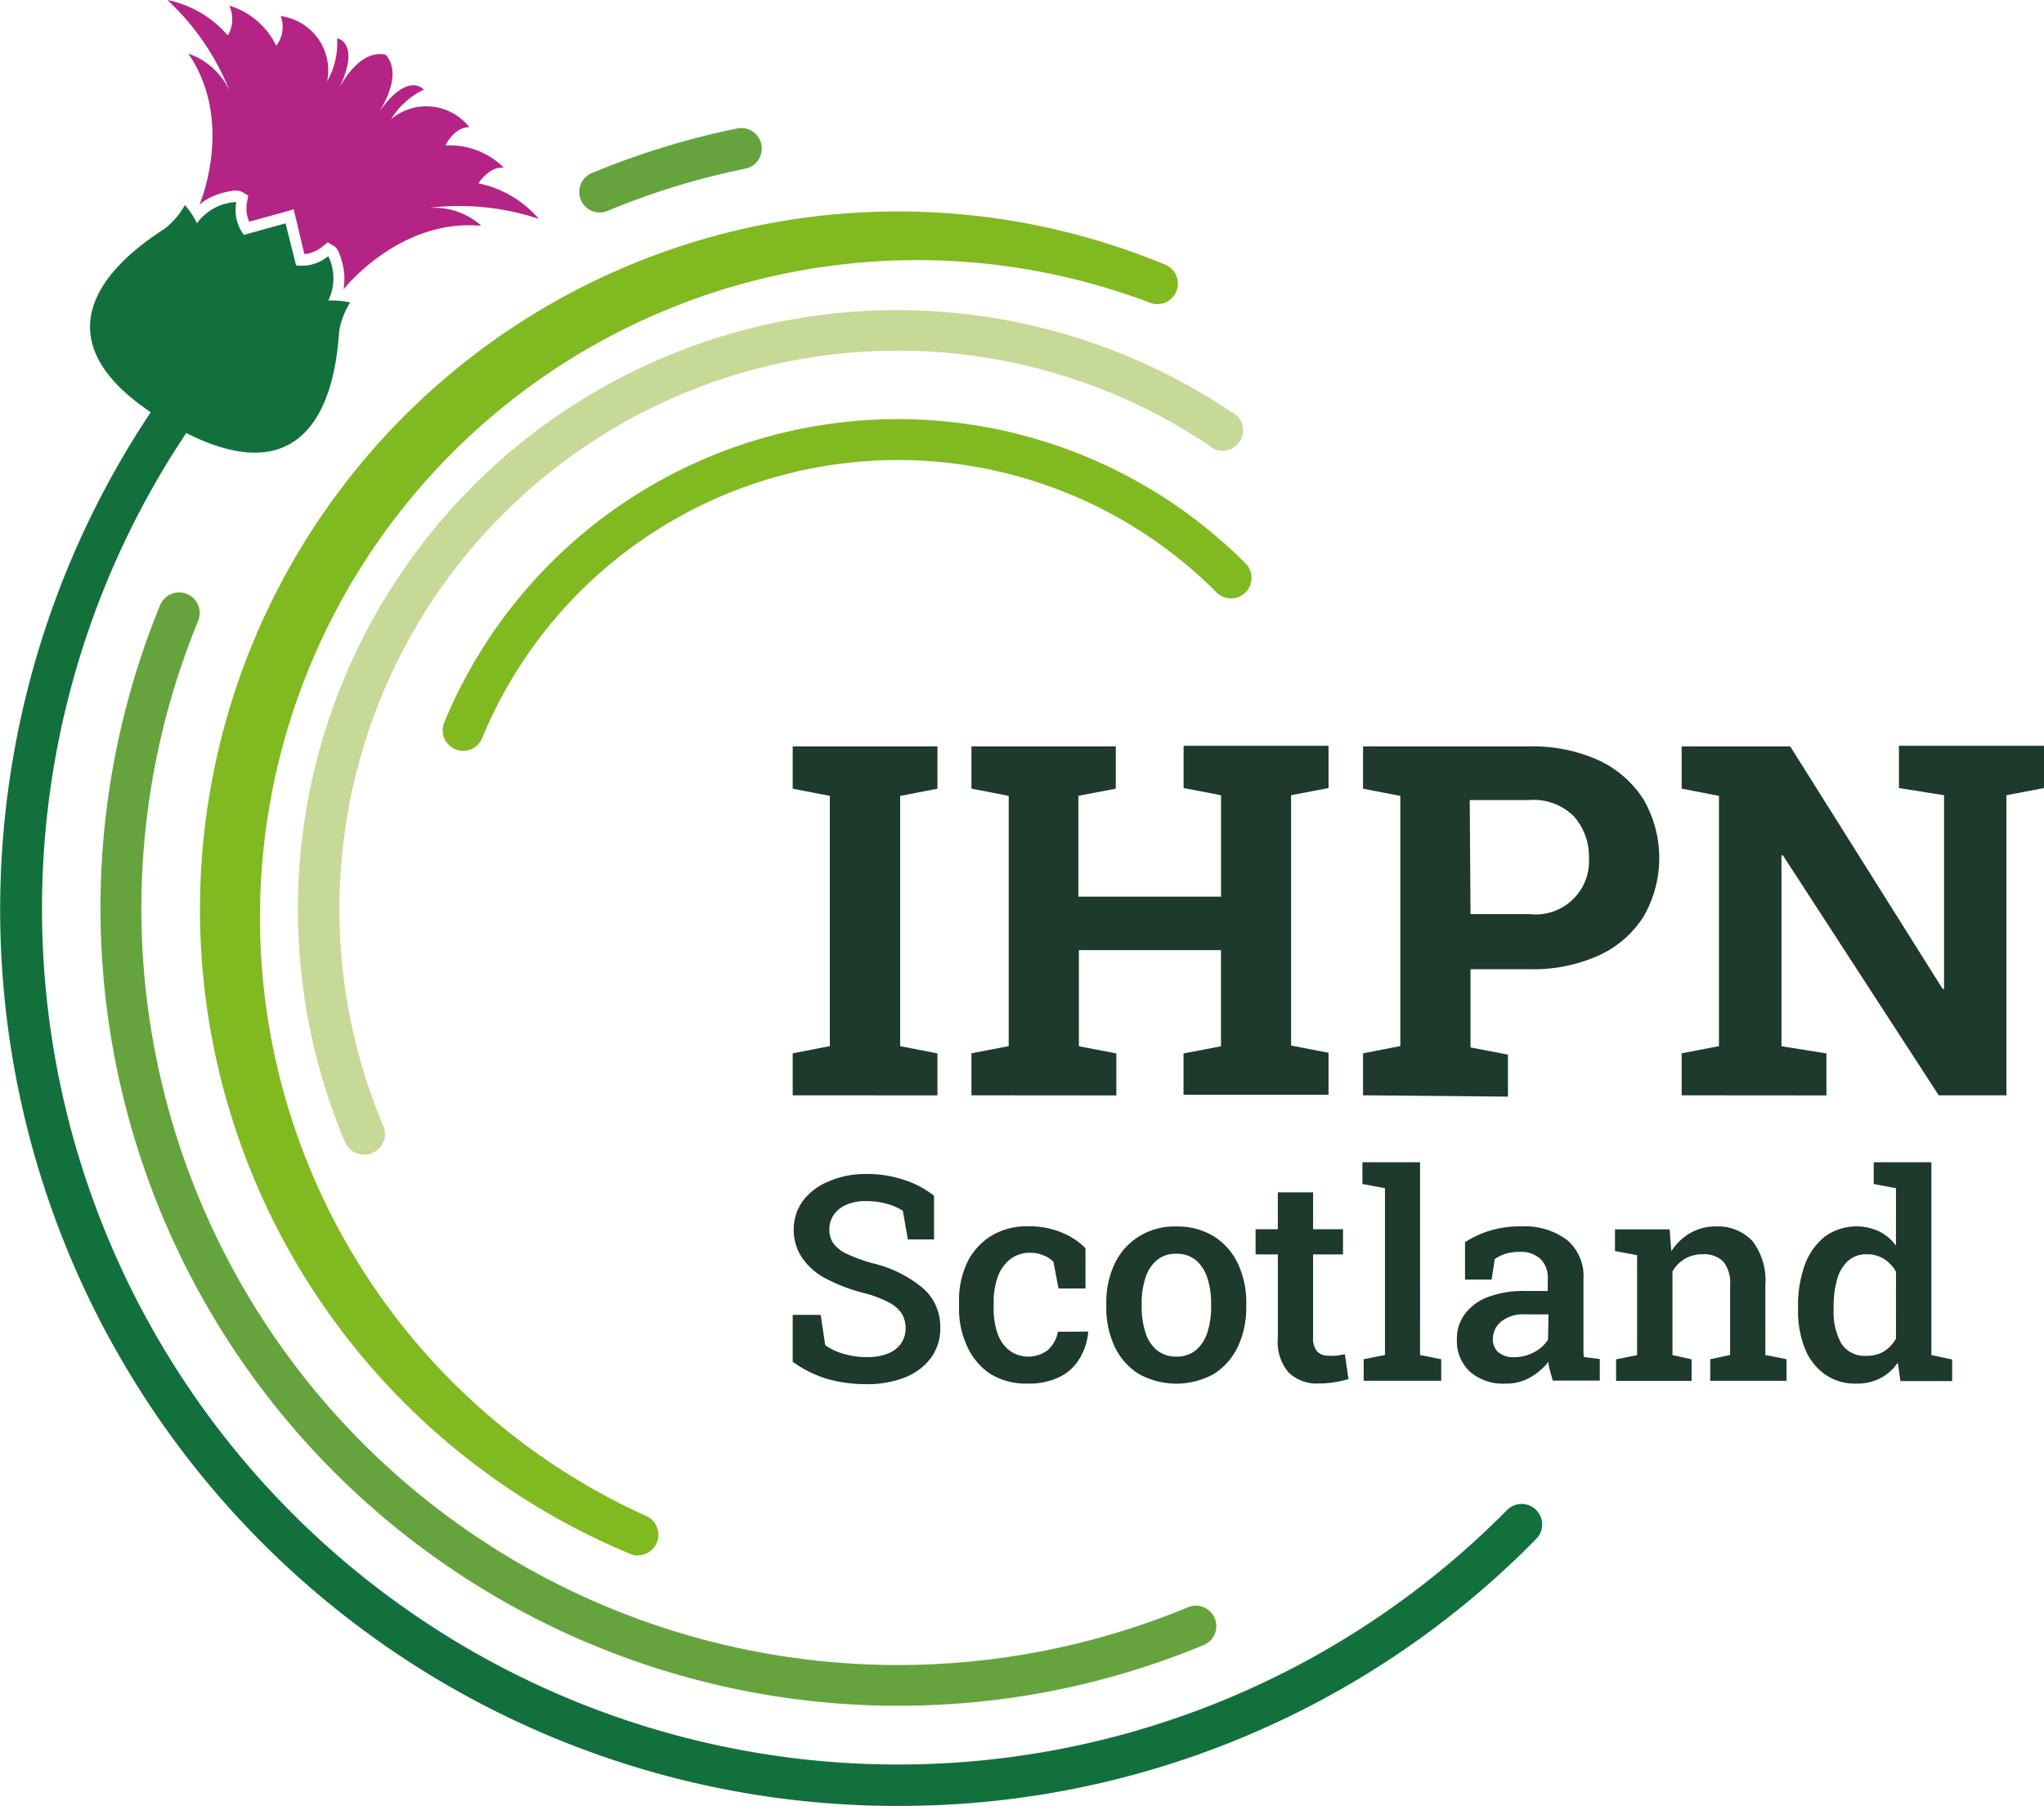
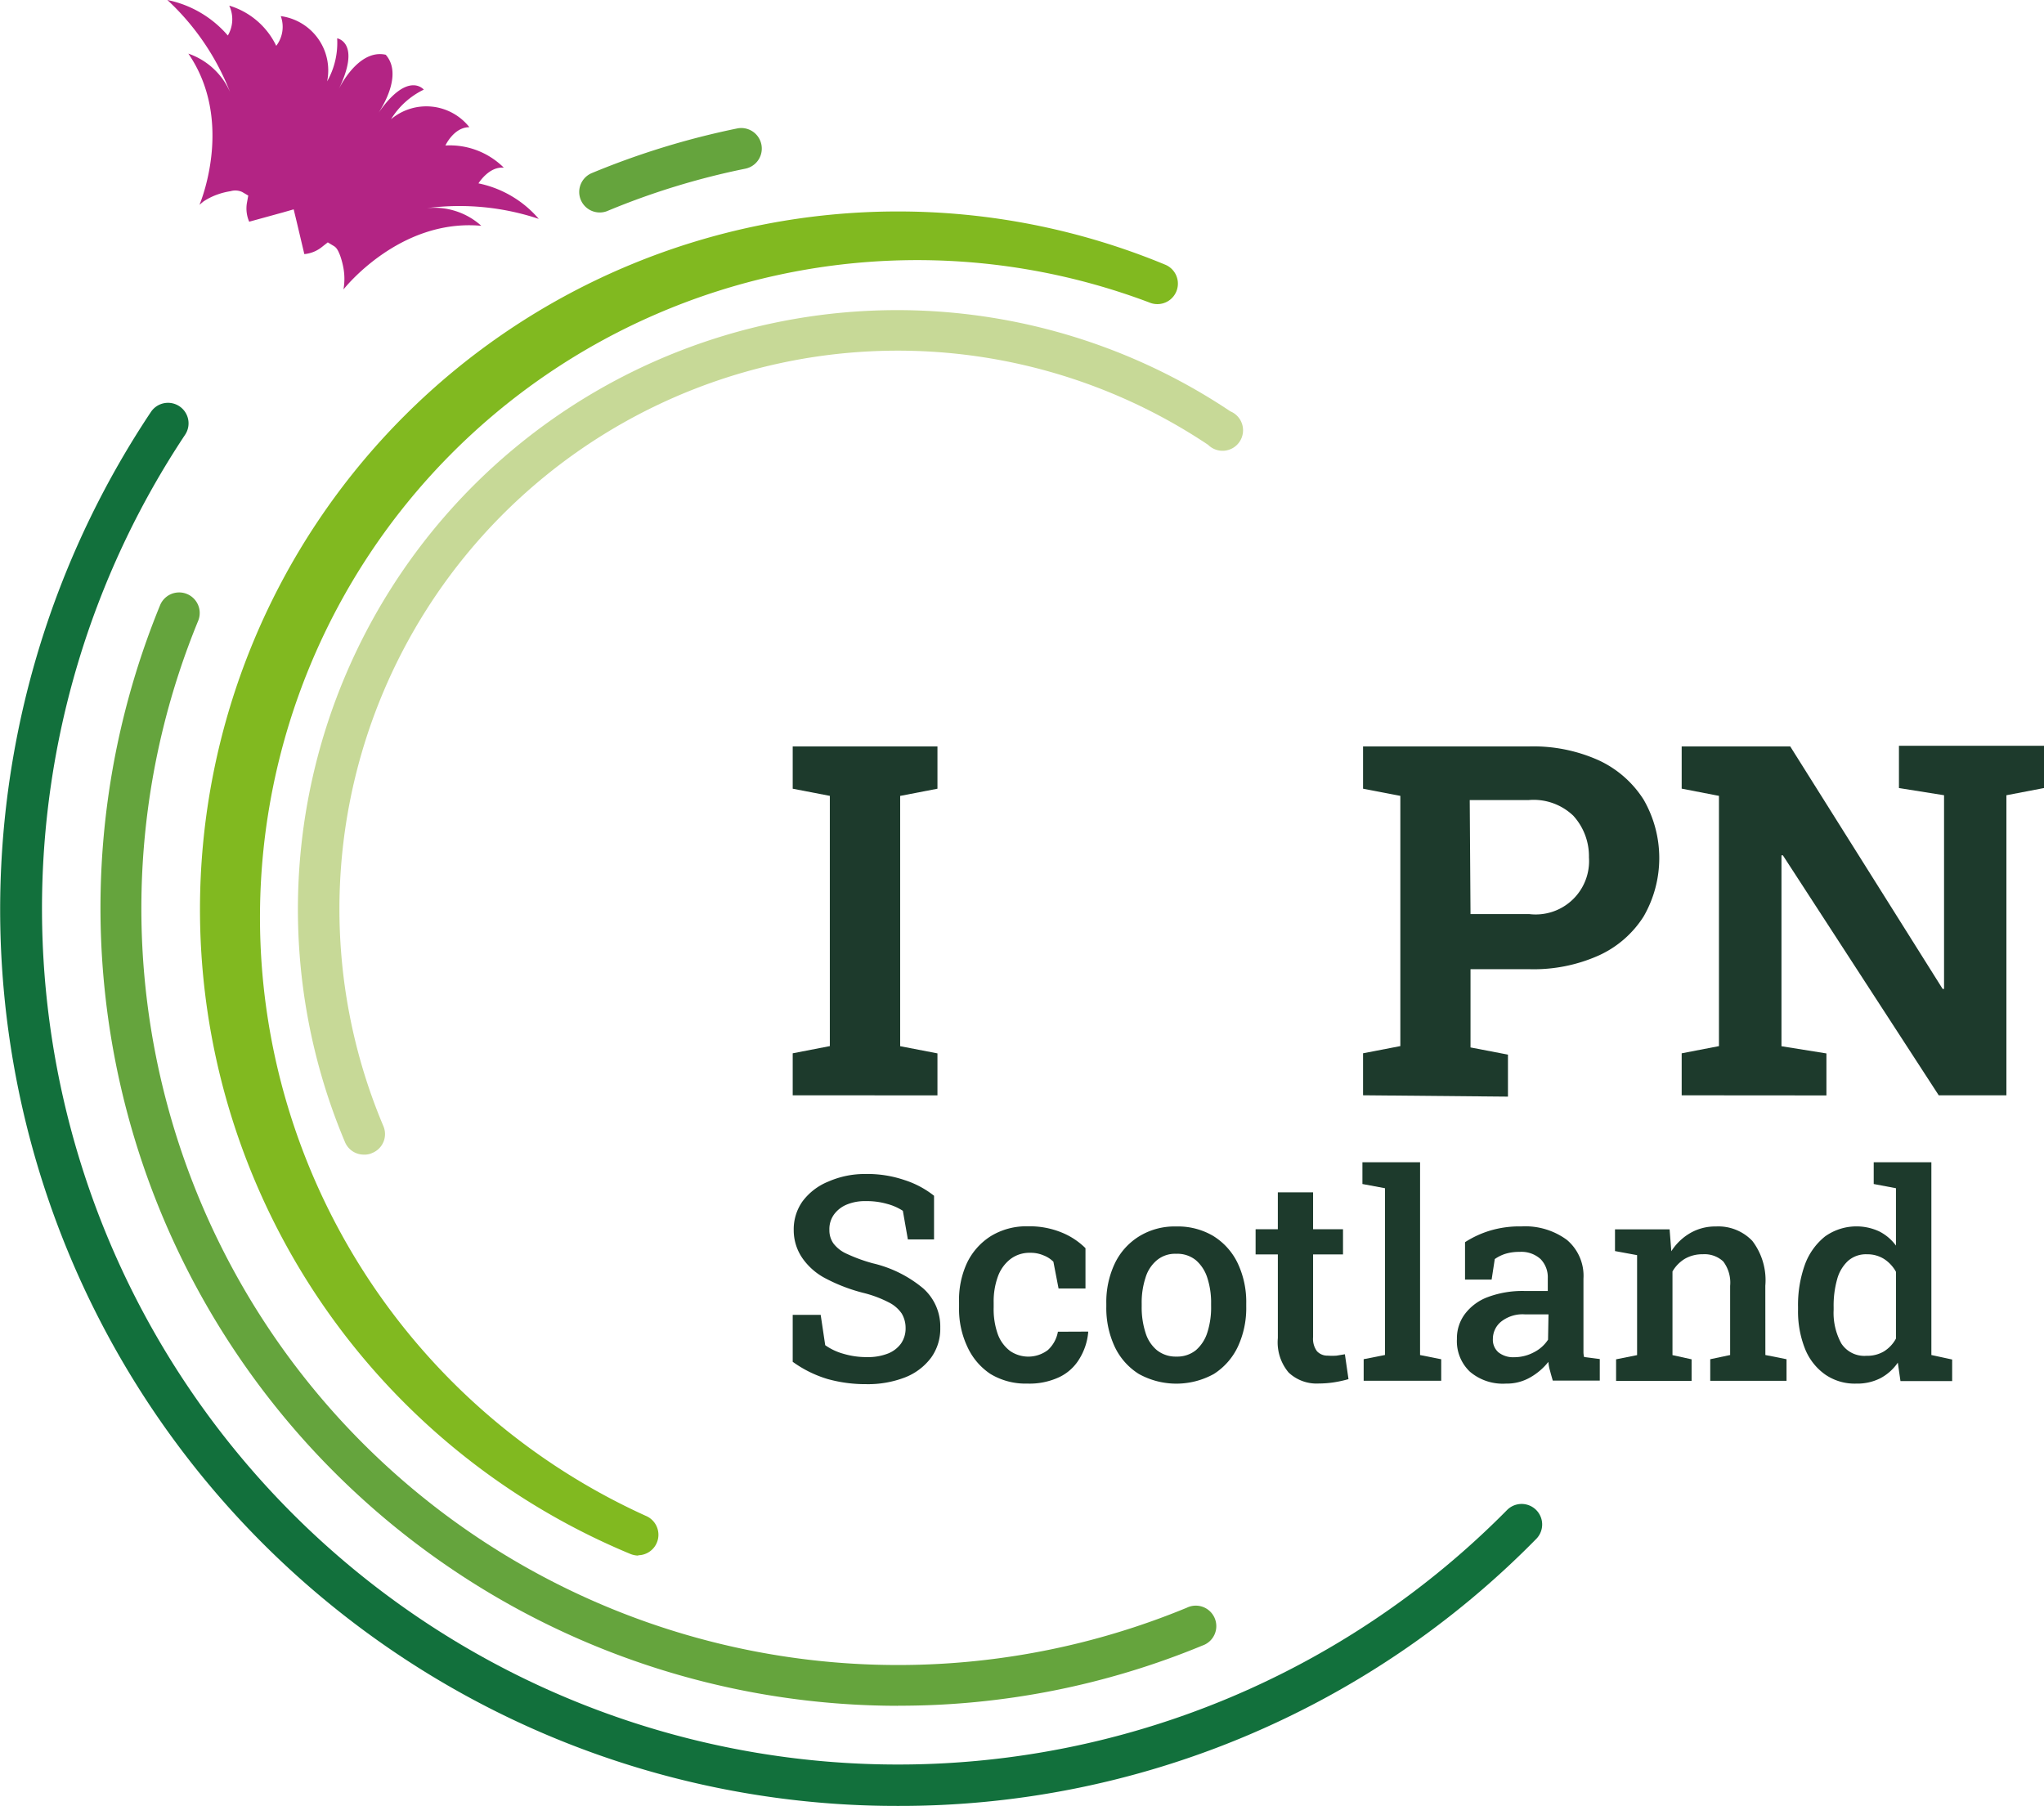
<svg xmlns="http://www.w3.org/2000/svg" width="146" height="129" viewBox="0 0 146 129">
  <g id="Group_90" data-name="Group 90" transform="translate(-28.775 -15.57)">
    <g id="Group_92" data-name="Group 92" transform="translate(28.775 15.57)">
      <g id="Group_90-2" data-name="Group 90" transform="translate(0 0.829)">
        <path id="Path_269" data-name="Path 269" d="M136.373,125.819a1.489,1.489,0,0,1-1.029-.425,1.463,1.463,0,0,1,0-2.067A61.136,61.136,0,1,0,40.875,46.54a1.456,1.456,0,0,1-2.025.4,1.474,1.474,0,0,1-.414-2.034,64.085,64.085,0,1,1,98.989,80.464A1.489,1.489,0,0,1,136.373,125.819Z" transform="translate(-27.655 -16.311)" fill="none" />
        <path id="Path_270" data-name="Path 270" d="M108.649,132.391a1.466,1.466,0,0,1-1.365-.905,1.486,1.486,0,0,1,.794-1.911A54,54,0,0,0,76.548,26.759a1.466,1.466,0,1,1-.593-2.872,56.929,56.929,0,0,1,33.254,108.4A1.467,1.467,0,0,1,108.649,132.391Z" transform="translate(-23.304 -15.563)" fill="none" />
-         <path id="Path_271" data-name="Path 271" d="M88.223,128.359A49.7,49.7,0,0,1,69.1,124.582a1.464,1.464,0,1,1,1.119-2.7,46.945,46.945,0,0,0,35.95-86.689,1.464,1.464,0,1,1,1.119-2.7,49.824,49.824,0,0,1-19.1,95.875Z" transform="translate(-24.093 -14.426)" fill="none" />
        <path id="Path_272" data-name="Path 272" d="M90.3,120.208A42.743,42.743,0,0,1,50.858,94.09a1.465,1.465,0,1,1,2.7-1.118,39.875,39.875,0,1,0,58.91-48.692,1.452,1.452,0,0,1-.4-2.023,1.478,1.478,0,0,1,2.036-.4,42.761,42.761,0,0,1-23.8,78.319Z" transform="translate(-26.169 -13.337)" fill="none" />
        <path id="Path_273" data-name="Path 273" d="M89.818,111.324A35.017,35.017,0,0,1,57.37,63a1.465,1.465,0,1,1,2.708,1.118,32.1,32.1,0,1,0,52.4-10.472,1.465,1.465,0,0,1,2.07-2.067,34.986,34.986,0,0,1-24.728,59.745Z" transform="translate(-25.688 -12.209)" fill="none" />
        <path id="Path_274" data-name="Path 274" d="M92.9,141.543A64.033,64.033,0,0,1,39.556,41.968,1.467,1.467,0,0,1,41.995,43.6a61.143,61.143,0,0,0,94.446,76.787,1.467,1.467,0,0,1,2.092,2.056,63.7,63.7,0,0,1-45.629,19.1Z" transform="translate(-28.775 -13.372)" fill="#12703c" />
        <path id="Path_275" data-name="Path 275" d="M67.216,29.785a1.463,1.463,0,0,1-.559-2.816,56.778,56.778,0,0,1,10.372-3.185,1.466,1.466,0,1,1,.593,2.872,53.039,53.039,0,0,0-9.846,3.017A1.389,1.389,0,0,1,67.216,29.785Z" transform="translate(-24.378 -15.437)" fill="#65a43d" />
        <path id="Path_276" data-name="Path 276" d="M92.143,132.967A57,57,0,0,1,39.454,54.336a1.47,1.47,0,0,1,2.719,1.118,54.044,54.044,0,0,0,70.614,70.507,1.464,1.464,0,1,1,1.119,2.7,56.631,56.631,0,0,1-21.763,4.3Z" transform="translate(-28.013 -11.948)" fill="#65a43d" />
        <path id="Path_277" data-name="Path 277" d="M72.865,125.1a1.612,1.612,0,0,1-.559-.112,49.851,49.851,0,1,1,38.189-92.1,1.464,1.464,0,1,1-1.119,2.706,46.944,46.944,0,0,0-35.984,86.666,1.464,1.464,0,0,1-.559,2.816Z" transform="translate(-27.264 -14.81)" fill="#81b920" />
        <path id="Path_278" data-name="Path 278" d="M52.5,95.714a1.455,1.455,0,0,1-1.343-.894,42.8,42.8,0,0,1,63.24-52.2,1.464,1.464,0,1,1-1.589,2.392A39.883,39.883,0,0,0,53.9,93.68a1.452,1.452,0,0,1-.783,1.911,1.277,1.277,0,0,1-.615.123Z" transform="translate(-26.515 -14.067)" fill="#c7d997" />
-         <path id="Path_279" data-name="Path 279" d="M58.5,66.052a1.464,1.464,0,0,1-1.354-2.023,35.064,35.064,0,0,1,57.176-11.421,1.465,1.465,0,1,1-2.07,2.067,32.131,32.131,0,0,0-52.4,10.472A1.455,1.455,0,0,1,58.5,66.052Z" transform="translate(-25.415 -13.249)" fill="#81b920" />
      </g>
      <g id="Group_91" data-name="Group 91" transform="translate(6.431)">
-         <path id="Path_280" data-name="Path 280" d="M52.333,37.62a5.7,5.7,0,0,1,.772-1.967,6.161,6.161,0,0,0-1.566-.134,3.6,3.6,0,0,0,0-3.174,2.934,2.934,0,0,1-2.3.659l-.75-3-2.976.827a2.936,2.936,0,0,1-.537-2.347A3.671,3.671,0,0,0,42.162,30a6.2,6.2,0,0,0-.862-1.3,5.746,5.746,0,0,1-1.354,1.62c-.839.637-11.849,6.9.123,13.936h0C52.042,51.311,52.176,38.66,52.333,37.62Z" transform="translate(-34.523 -14.051)" fill="#12703c" />
        <path id="Path_281" data-name="Path 281" d="M58.034,30.434a17.923,17.923,0,0,1,7.955.771,7.711,7.711,0,0,0-4.308-2.537s.75-1.229,1.813-1.118a5.464,5.464,0,0,0-4.174-1.587s.6-1.308,1.712-1.308a3.919,3.919,0,0,0-5.595-.57,5.592,5.592,0,0,1,2.339-2.112s-1.119-1.375-3.234,1.654c.492-.749,1.656-2.85.515-4.146h0c-1.69-.38-2.965,1.665-3.357,2.459,1.622-3.353-.112-3.632-.112-3.632a5.582,5.582,0,0,1-.716,3.073,3.912,3.912,0,0,0-3.312-4.66,2.233,2.233,0,0,1-.324,2.123,5.458,5.458,0,0,0-3.357-2.872,2.289,2.289,0,0,1-.1,2.135A7.722,7.722,0,0,0,39.46,15.57a17.813,17.813,0,0,1,4.476,6.571A5.044,5.044,0,0,0,40.959,19.4c3.2,4.66,1,10.315.794,10.8h0l.28-.235a4.478,4.478,0,0,1,1.041-.514,4.883,4.883,0,0,1,.9-.224,1.187,1.187,0,0,1,.828.056l.436.257-.09.492a2.367,2.367,0,0,0,.157,1.375l2.439-.671.738-.212.179.738.582,2.459a2.34,2.34,0,0,0,1.276-.525h0l.4-.313.425.257c.19.112.3.279.459.693a5.772,5.772,0,0,1,.235.894,4.331,4.331,0,0,1,0,1.52s3.972-5.085,9.846-4.548a5.005,5.005,0,0,0-3.849-1.263Z" transform="translate(-33.936 -15.57)" fill="#b32484" />
      </g>
    </g>
    <g id="Group_93" data-name="Group 93" transform="translate(85.397 68.844)">
      <path id="Path_282" data-name="Path 282" d="M79.38,88.2v-3l2.652-.514V66.811L79.38,66.3V63.28H89.719V66.3l-2.663.514V84.692l2.663.514v3Z" transform="translate(-79.38 -63.235)" fill="#1d3a2c" />
-       <path id="Path_283" data-name="Path 283" d="M90.79,88.206v-3l2.663-.514V66.816L90.79,66.3V63.285H101.1V66.3l-2.674.514v7.2h10.193V66.771l-2.674-.514V63.24h10.35v3.017l-2.674.514V84.652l2.674.514v3H105.94v-2.95l2.674-.514V77.835H98.466V84.7l2.674.514v3Z" transform="translate(-78.023 -63.24)" fill="#1d3a2c" />
      <path id="Path_284" data-name="Path 284" d="M115.79,88.2v-3l2.663-.514V66.812L115.79,66.3V63.28h11.894a11.38,11.38,0,0,1,4.946.995,7.55,7.55,0,0,1,3.2,2.805,8.351,8.351,0,0,1,0,8.348,7.427,7.427,0,0,1-3.2,2.783,11.38,11.38,0,0,1-4.946.983h-4.218v5.588l2.674.514v3Zm7.676-12.941h4.218a3.813,3.813,0,0,0,4.241-4.057,4.288,4.288,0,0,0-1.119-2.973,4.1,4.1,0,0,0-3.178-1.118H123.41Z" transform="translate(-75.051 -63.236)" fill="#1d3a2c" />
      <path id="Path_285" data-name="Path 285" d="M136.13,88.206v-3l2.663-.514V66.816L136.13,66.3V63.285h7.754l10.887,17.322h.1V66.771l-3.222-.514V63.24H162.01v3.017l-2.685.514V88.206h-4.834L143.358,71.063h-.1V84.7l3.211.514v3Z" transform="translate(-72.632 -63.24)" fill="#1d3a2c" />
    </g>
    <g id="Group_94" data-name="Group 94" transform="translate(85.397 98.593)">
      <path id="Path_286" data-name="Path 286" d="M85.109,96.991a11.477,11.477,0,0,1-1.846-.671,2.428,2.428,0,0,1-.973-.749A1.63,1.63,0,0,1,82,94.611a1.787,1.787,0,0,1,.336-1.118,2.137,2.137,0,0,1,.906-.7,3.36,3.36,0,0,1,1.343-.246,5.275,5.275,0,0,1,1.544.2,3.851,3.851,0,0,1,1.119.492l.358,2.045h1.869V92.164a6.649,6.649,0,0,0-2.1-1.118,8.2,8.2,0,0,0-2.82-.436,6.44,6.44,0,0,0-2.618.536,4.318,4.318,0,0,0-1.857,1.419,3.45,3.45,0,0,0-.627,2.067,3.506,3.506,0,0,0,.627,2,4.6,4.6,0,0,0,1.656,1.441,12.239,12.239,0,0,0,2.73,1.039,8.22,8.22,0,0,1,1.757.659,2.439,2.439,0,0,1,.94.8,2,2,0,0,1,.28,1.028,1.887,1.887,0,0,1-.325,1.118,2.1,2.1,0,0,1-.929.715,3.887,3.887,0,0,1-1.5.257,5.747,5.747,0,0,1-1.678-.235,4.187,4.187,0,0,1-1.309-.615l-.324-2.168H79.38v3.353a8.306,8.306,0,0,0,2.484,1.229,10.082,10.082,0,0,0,2.775.369,7.336,7.336,0,0,0,2.786-.492,4.251,4.251,0,0,0,1.846-1.408,3.518,3.518,0,0,0,.649-2.123A3.641,3.641,0,0,0,88.7,98.78,8.687,8.687,0,0,0,85.109,96.991Z" transform="translate(-79.38 -89.772)" fill="#1d3a2c" />
      <path id="Path_287" data-name="Path 287" d="M97.061,101.483a2.335,2.335,0,0,1-.716,1.308,2.307,2.307,0,0,1-2.7.067,2.637,2.637,0,0,1-.873-1.185,5.336,5.336,0,0,1-.3-1.922V99.4a5.2,5.2,0,0,1,.3-1.855,2.76,2.76,0,0,1,.9-1.252,2.24,2.24,0,0,1,1.41-.447,2.307,2.307,0,0,1,.94.179,2.026,2.026,0,0,1,.716.458l.369,1.911H99.03V95.515A5.159,5.159,0,0,0,97.34,94.4a6.037,6.037,0,0,0-2.428-.447,4.849,4.849,0,0,0-2.641.7,4.628,4.628,0,0,0-1.712,1.933A6.3,6.3,0,0,0,90,99.4v.346a6.3,6.3,0,0,0,.6,2.827,4.639,4.639,0,0,0,1.634,1.922,4.849,4.849,0,0,0,2.641.693,5.007,5.007,0,0,0,2.3-.469,3.355,3.355,0,0,0,1.421-1.3,4.344,4.344,0,0,0,.627-1.878v-.067Z" transform="translate(-78.118 -89.379)" fill="#1d3a2c" />
      <path id="Path_288" data-name="Path 288" d="M107.076,94.664a4.961,4.961,0,0,0-2.685-.7,4.816,4.816,0,0,0-2.663.715A4.617,4.617,0,0,0,100,96.62a6.431,6.431,0,0,0-.6,2.85v.212a6.531,6.531,0,0,0,.6,2.872,4.617,4.617,0,0,0,1.723,1.945,5.533,5.533,0,0,0,5.36,0,4.673,4.673,0,0,0,1.712-1.945,6.531,6.531,0,0,0,.6-2.872V99.47a6.475,6.475,0,0,0-.6-2.861,4.617,4.617,0,0,0-1.723-1.945Zm-.19,5.018a5.838,5.838,0,0,1-.269,1.855,2.76,2.76,0,0,1-.817,1.263,2.116,2.116,0,0,1-1.387.458,2.15,2.15,0,0,1-1.4-.458,2.593,2.593,0,0,1-.817-1.263,5.838,5.838,0,0,1-.269-1.855V99.47a5.693,5.693,0,0,1,.269-1.833,2.592,2.592,0,0,1,.817-1.263,2.027,2.027,0,0,1,1.376-.458,2.094,2.094,0,0,1,1.41.458,2.76,2.76,0,0,1,.817,1.263,5.693,5.693,0,0,1,.269,1.833Z" transform="translate(-77 -89.378)" fill="#1d3a2c" />
      <path id="Path_289" data-name="Path 289" d="M114.715,103.447a4.335,4.335,0,0,1-.627,0,1.019,1.019,0,0,1-.772-.313,1.485,1.485,0,0,1-.28-1.006V96.217h2.137v-1.8h-2.137V91.78h-2.518v2.637H108.93v1.8h1.589v5.968a3.35,3.35,0,0,0,.772,2.47,2.911,2.911,0,0,0,2.148.782,7.347,7.347,0,0,0,1.119-.089,8.581,8.581,0,0,0,1.007-.223l-.257-1.777Z" transform="translate(-75.866 -89.634)" fill="#1d3a2c" />
      <path id="Path_290" data-name="Path 290" d="M119.868,89.86H115.75v1.553l1.611.3v11.913l-1.522.3v1.542h5.539V103.93l-1.511-.3Z" transform="translate(-75.056 -89.86)" fill="#1d3a2c" />
      <path id="Path_291" data-name="Path 291" d="M130.821,102.946V97.693a3.351,3.351,0,0,0-1.186-2.772,5.017,5.017,0,0,0-3.245-.961,7.36,7.36,0,0,0-2.238.3,7.1,7.1,0,0,0-1.79.827v2.671h1.9l.224-1.464a2.765,2.765,0,0,1,.772-.38,3.361,3.361,0,0,1,1-.134,2.038,2.038,0,0,1,1.5.514,1.854,1.854,0,0,1,.515,1.363v.916h-1.656a7.079,7.079,0,0,0-2.629.436,3.625,3.625,0,0,0-1.634,1.207,2.892,2.892,0,0,0-.571,1.788,3,3,0,0,0,.929,2.336,3.628,3.628,0,0,0,2.573.849,3.36,3.36,0,0,0,1.723-.436,4.474,4.474,0,0,0,1.309-1.118,2.839,2.839,0,0,0,.123.659c.056.224.123.447.19.682h3.357v-1.542l-1.119-.145A1.4,1.4,0,0,1,130.821,102.946Zm-2.529-.894a2.6,2.6,0,0,1-1,.894,2.979,2.979,0,0,1-1.421.358,1.691,1.691,0,0,1-1.119-.346,1.184,1.184,0,0,1-.4-.961,1.586,1.586,0,0,1,.582-1.229,2.464,2.464,0,0,1,1.7-.525h1.69Z" transform="translate(-74.339 -89.379)" fill="#1d3a2c" />
      <path id="Path_292" data-name="Path 292" d="M142.611,98.2a4.634,4.634,0,0,0-.929-3.207,3.359,3.359,0,0,0-2.607-1.028,3.55,3.55,0,0,0-1.824.469,3.936,3.936,0,0,0-1.354,1.3l-.123-1.565h-3.9v1.553l1.578.291v7.141l-1.5.3v1.542h5.393v-1.542l-1.365-.3V97.179a2.538,2.538,0,0,1,.884-.905,2.486,2.486,0,0,1,1.276-.324,1.959,1.959,0,0,1,1.466.514,2.512,2.512,0,0,1,.492,1.743v4.94l-1.421.3v1.542h5.449v-1.542l-1.511-.3Z" transform="translate(-73.139 -89.379)" fill="#1d3a2c" />
      <path id="Path_293" data-name="Path 293" d="M153.082,103.628V89.86h-4.118v1.553l1.589.3v4.1a3.356,3.356,0,0,0-1.2-1.017,3.864,3.864,0,0,0-3.86.358,4.6,4.6,0,0,0-1.443,2.012,8.55,8.55,0,0,0-.492,3.029v.212a7.233,7.233,0,0,0,.492,2.76,4.124,4.124,0,0,0,1.432,1.844,3.707,3.707,0,0,0,2.238.659,3.64,3.64,0,0,0,1.712-.38,3.467,3.467,0,0,0,1.253-1.118l.19,1.319h3.692v-1.542Zm-2.529-1.173a2.438,2.438,0,0,1-.862.916,2.33,2.33,0,0,1-1.242.313,1.959,1.959,0,0,1-1.8-.883,4.533,4.533,0,0,1-.548-2.392V100.2a6.9,6.9,0,0,1,.246-1.967,2.782,2.782,0,0,1,.772-1.319,1.926,1.926,0,0,1,1.354-.481,2.24,2.24,0,0,1,1.231.335,2.583,2.583,0,0,1,.85.916Z" transform="translate(-71.749 -89.86)" fill="#1d3a2c" />
    </g>
  </g>
</svg>